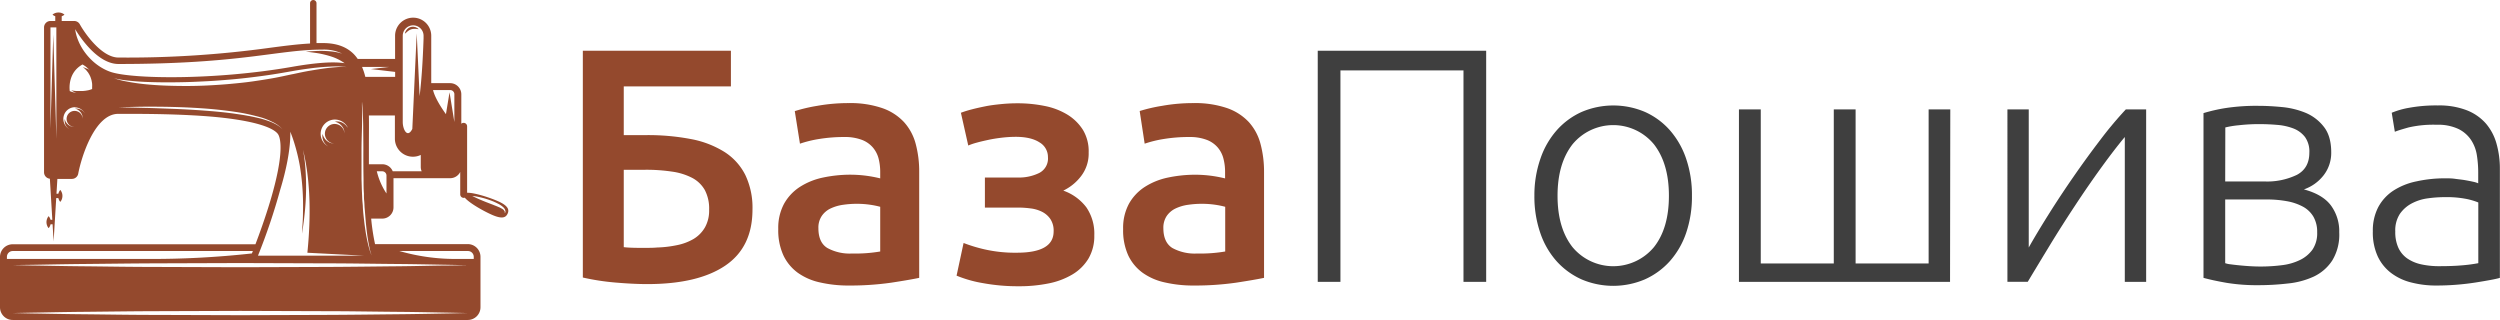
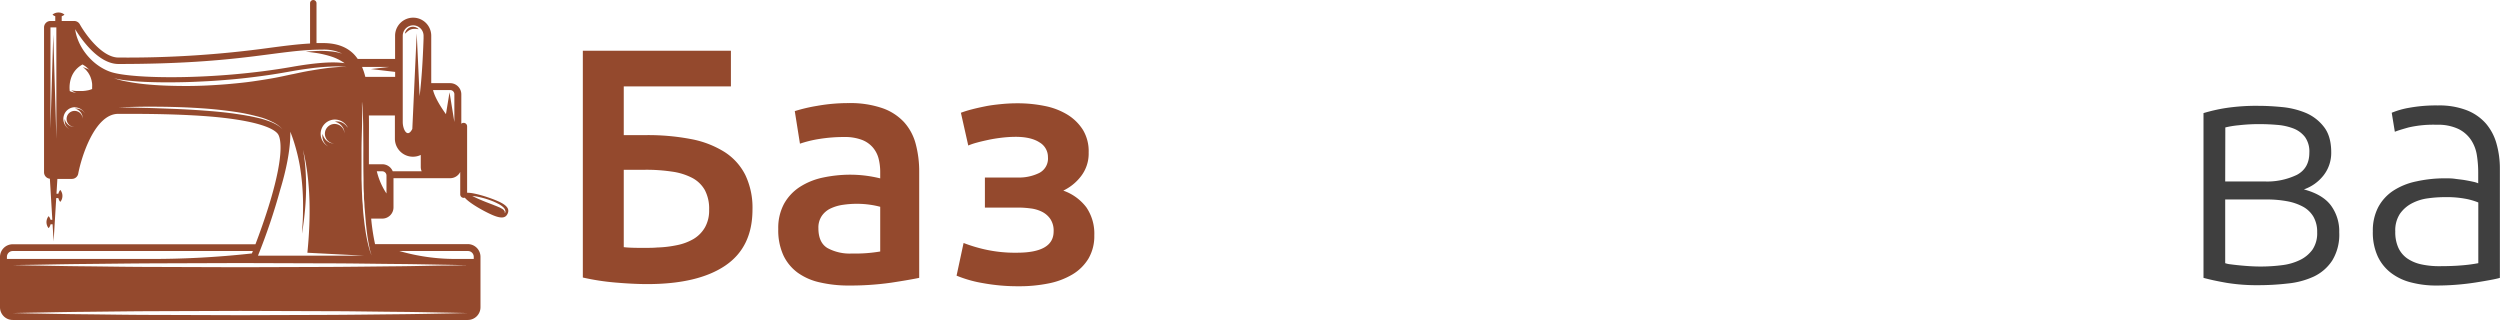
<svg xmlns="http://www.w3.org/2000/svg" id="Шар_1" data-name="Шар 1" viewBox="0 0 802.11 102.66">
  <defs>
    <style>.cls-1{fill:#94492d;}.cls-2{fill:#3f3f3f;}</style>
  </defs>
  <path class="cls-1" d="M215.13,37.77V53.39h7.27a72.84,72.84,0,0,1,14.34,1.28,30.93,30.93,0,0,1,10.7,4.12,18.72,18.72,0,0,1,6.69,7.39,24.35,24.35,0,0,1,2.3,11.07q0,12.09-8.72,18t-24.88,5.94q-4.49,0-10.16-.48A75.14,75.14,0,0,1,202,99.08V26.32h47.51V37.77Zm4.71,51.79h2.67c1,0,2.1,0,3.32-.11a36.17,36.17,0,0,0,6.36-.75,17.17,17.17,0,0,0,5.35-2A10.4,10.4,0,0,0,241.18,83a11,11,0,0,0,1.34-5.67A12.75,12.75,0,0,0,241.13,71a10,10,0,0,0-4.07-3.9,20,20,0,0,0-6.47-2,55.63,55.63,0,0,0-8.61-.59h-6.85V89.34c.64.07,1.34.13,2.08.16S218.84,89.56,219.84,89.56Z" transform="translate(-15 -10.04)" />
  <path class="cls-1" d="M287.25,43.12a31.62,31.62,0,0,1,10.8,1.6,17.21,17.21,0,0,1,7,4.5,16.78,16.78,0,0,1,3.75,7,34.22,34.22,0,0,1,1.12,9V99.19q-3,.63-9,1.55a93.21,93.21,0,0,1-13.64.91,40.55,40.55,0,0,1-9.21-1,19.23,19.23,0,0,1-7.11-3.1,14.64,14.64,0,0,1-4.6-5.56,19.27,19.27,0,0,1-1.66-8.46,16.29,16.29,0,0,1,1.87-8.13,15.37,15.37,0,0,1,5.08-5.4,22.1,22.1,0,0,1,7.44-3,42.3,42.3,0,0,1,8.83-.91,39.52,39.52,0,0,1,4.49.27,41.73,41.73,0,0,1,5,.91V65.16a17.07,17.07,0,0,0-.53-4.28A8.93,8.93,0,0,0,295,57.3a8.7,8.7,0,0,0-3.53-2.41A15.28,15.28,0,0,0,286,54a49.86,49.86,0,0,0-8.24.64,36.66,36.66,0,0,0-6.1,1.5L270,45.69A52.16,52.16,0,0,1,277.19,44,56.3,56.3,0,0,1,287.25,43.12Zm1.07,48.26a47.86,47.86,0,0,0,9.09-.65V76.39a27.33,27.33,0,0,0-3.1-.64,29.57,29.57,0,0,0-4.5-.32,30.47,30.47,0,0,0-4.33.32,13.77,13.77,0,0,0-4,1.18,7.07,7.07,0,0,0-2.83,2.41,6.65,6.65,0,0,0-1.07,3.9q0,4.61,2.88,6.37A14.9,14.9,0,0,0,288.32,91.38Z" transform="translate(-15 -10.04)" />
  <path class="cls-1" d="M323.3,46.22a33.38,33.38,0,0,1,3.43-1.07c1.35-.36,2.82-.68,4.39-1s3.22-.52,5-.7a51.67,51.67,0,0,1,5.3-.27,43.63,43.63,0,0,1,8.77.86,22.22,22.22,0,0,1,7.28,2.78,15.37,15.37,0,0,1,5,4.92A13.26,13.26,0,0,1,364.29,59a11.86,11.86,0,0,1-2.47,7.6,15.71,15.71,0,0,1-5.67,4.6,15.81,15.81,0,0,1,7.39,5.35,14.92,14.92,0,0,1,2.56,9A14.21,14.21,0,0,1,364.23,93a14.94,14.94,0,0,1-5.13,5.08,24,24,0,0,1-7.65,2.89,46.73,46.73,0,0,1-9.53.91,61.59,61.59,0,0,1-11.55-1,39.24,39.24,0,0,1-8.46-2.4L324.16,88a49.07,49.07,0,0,0,6.53,2,43.93,43.93,0,0,0,10.59,1.12q11.78,0,11.77-6.84a6.7,6.7,0,0,0-1.07-4,7.11,7.11,0,0,0-2.67-2.3,11.13,11.13,0,0,0-3.64-1.07,30.18,30.18,0,0,0-4-.27H331V67H341.6a14.77,14.77,0,0,0,6.8-1.45,5.2,5.2,0,0,0,2.83-5.08,5.43,5.43,0,0,0-2.73-4.76q-2.73-1.77-7.65-1.77a38.7,38.7,0,0,0-4.38.27c-1.5.18-3,.41-4.34.7s-2.66.59-3.8.91a19.65,19.65,0,0,0-2.67.91Z" transform="translate(-15 -10.04)" />
-   <path class="cls-1" d="M397.88,43.12a31.72,31.72,0,0,1,10.81,1.6,17.28,17.28,0,0,1,7,4.5,16.76,16.76,0,0,1,3.74,7,34.21,34.21,0,0,1,1.13,9V99.19q-3,.63-9,1.55a93.26,93.26,0,0,1-13.65.91,40.46,40.46,0,0,1-9.2-1,19.23,19.23,0,0,1-7.11-3.1A14.66,14.66,0,0,1,377,92a19.42,19.42,0,0,1-1.65-8.46,16.29,16.29,0,0,1,1.87-8.13,15.37,15.37,0,0,1,5.08-5.4,22.1,22.1,0,0,1,7.44-3,42.3,42.3,0,0,1,8.83-.91,39.52,39.52,0,0,1,4.49.27,42.09,42.09,0,0,1,5,.91V65.16a16.62,16.62,0,0,0-.54-4.28,8.79,8.79,0,0,0-1.87-3.58,8.7,8.7,0,0,0-3.53-2.41A15.28,15.28,0,0,0,396.6,54a49.77,49.77,0,0,0-8.24.64,36.41,36.41,0,0,0-6.1,1.5l-1.6-10.48A52.16,52.16,0,0,1,387.83,44,56.19,56.19,0,0,1,397.88,43.12ZM399,91.38a47.91,47.91,0,0,0,9.1-.65V76.39a27.82,27.82,0,0,0-3.1-.64,29.57,29.57,0,0,0-4.5-.32,30.36,30.36,0,0,0-4.33.32,13.67,13.67,0,0,0-4,1.18,7.17,7.17,0,0,0-2.84,2.41,6.72,6.72,0,0,0-1.07,3.9c0,3.07,1,5.19,2.89,6.37A14.88,14.88,0,0,0,399,91.38Z" transform="translate(-15 -10.04)" />
-   <path class="cls-2" d="M491.83,26.32v74.15h-7.28V32.63H445.07v67.84h-7.28V26.32Z" transform="translate(-15 -10.04)" />
-   <path class="cls-2" d="M557.85,72.86A36,36,0,0,1,556,84.74a26.5,26.5,0,0,1-5.25,9.1,23.85,23.85,0,0,1-8,5.83,25.88,25.88,0,0,1-20.33,0,24,24,0,0,1-8-5.83,26.32,26.32,0,0,1-5.24-9.1,35.72,35.72,0,0,1-1.88-11.88A35.66,35.66,0,0,1,509.22,61a26.84,26.84,0,0,1,5.24-9.15,23.58,23.58,0,0,1,8-5.89,25.88,25.88,0,0,1,20.33,0,23.48,23.48,0,0,1,8,5.89A27,27,0,0,1,556,61,35.92,35.92,0,0,1,557.85,72.86Zm-7.39,0q0-10.36-4.81-16.53a16.93,16.93,0,0,0-26.11,0q-4.81,6.16-4.81,16.53t4.81,16.48a17,17,0,0,0,26.11,0Q550.47,83.25,550.46,72.86Z" transform="translate(-15 -10.04)" />
-   <path class="cls-2" d="M640.66,100.47H572.93V45.15h7V94.58h23.43V45.15h7V94.58h23.43V45.15h6.95Z" transform="translate(-15 -10.04)" />
-   <path class="cls-2" d="M696.73,54q-3.22,3.84-7.48,9.71t-8.56,12.41q-4.32,6.54-8.25,13t-6.85,11.34h-6.52V45.15h6.84v44.3q2.58-4.59,6.38-10.64t8.07-12.2q4.27-6.16,8.61-11.83a120.91,120.91,0,0,1,8.08-9.63h6.53v55.32h-6.85Z" transform="translate(-15 -10.04)" />
  <path class="cls-2" d="M739.85,44q3.21,0,7.22.38a26.4,26.4,0,0,1,7.55,1.81,14.46,14.46,0,0,1,5.94,4.49q2.4,3,2.4,8.27a11.71,11.71,0,0,1-2.35,7.21,13.71,13.71,0,0,1-6.42,4.65q6,1.6,8.67,5.14a14,14,0,0,1,2.67,8.68,15.89,15.89,0,0,1-2.25,9,14.44,14.44,0,0,1-5.93,5.15A26,26,0,0,1,749,101a82.08,82.08,0,0,1-9.47.54,60,60,0,0,1-10.11-.75q-4.33-.75-7.44-1.6V46.33A53.69,53.69,0,0,1,729,44.72,65.66,65.66,0,0,1,739.85,44ZM728.94,68.26h12.62a22,22,0,0,0,10.38-2.12q4-2.13,4-7.13a8,8,0,0,0-1.39-5,8.53,8.53,0,0,0-3.64-2.72,18.41,18.41,0,0,0-5.13-1.17q-2.9-.25-5.78-.26a58.06,58.06,0,0,0-6.74.37,29.33,29.33,0,0,0-4.28.7Zm0,5.78V94.48a7.68,7.68,0,0,0,1.76.37c.82.11,1.75.22,2.78.32s2.14.2,3.32.27,2.3.11,3.37.11a53.52,53.52,0,0,0,7-.43,18,18,0,0,0,5.78-1.67,10.63,10.63,0,0,0,4-3.33,9.34,9.34,0,0,0,1.5-5.54,9.68,9.68,0,0,0-1.23-5.06,8.77,8.77,0,0,0-3.42-3.22,17.36,17.36,0,0,0-5.14-1.72,35.23,35.23,0,0,0-6.36-.54Z" transform="translate(-15 -10.04)" />
  <path class="cls-2" d="M797.2,43.87a24.44,24.44,0,0,1,9.26,1.55,15.84,15.84,0,0,1,6.15,4.28A16.83,16.83,0,0,1,816,56.17a29.28,29.28,0,0,1,1.07,8.13V99.19c-.71.21-1.74.44-3.1.69s-2.92.52-4.71.8-3.76.52-5.94.7-4.4.27-6.68.27a31.57,31.57,0,0,1-8.08-1,17.69,17.69,0,0,1-6.42-3.05,14.3,14.3,0,0,1-4.28-5.35,18.36,18.36,0,0,1-1.55-8,16.18,16.18,0,0,1,1.71-7.7,14.54,14.54,0,0,1,4.81-5.3,21.57,21.57,0,0,1,7.39-3,42.46,42.46,0,0,1,9.31-1c1,0,2.05,0,3.15.16s2.18.25,3.21.43,1.93.36,2.68.53a8.6,8.6,0,0,1,1.55.48V65.48a35.64,35.64,0,0,0-.43-5.62,12.24,12.24,0,0,0-1.87-4.92,10.37,10.37,0,0,0-4.07-3.53,15.26,15.26,0,0,0-6.9-1.34,35.61,35.61,0,0,0-9.09.86c-2,.57-3.46,1-4.39,1.39l-1-6.1a25.82,25.82,0,0,1,5.61-1.6A48,48,0,0,1,797.2,43.87Zm.64,51.57c2.71,0,5.09-.09,7.12-.27a48.27,48.27,0,0,0,5.19-.69V75a21.79,21.79,0,0,0-3.75-1.12,33.23,33.23,0,0,0-7.06-.59,40.19,40.19,0,0,0-5.35.38,15.38,15.38,0,0,0-5.13,1.6A10.74,10.74,0,0,0,785,78.64a9.7,9.7,0,0,0-1.49,5.67,12.17,12.17,0,0,0,1,5.25A8.54,8.54,0,0,0,787.41,93a12.74,12.74,0,0,0,4.5,1.87A26.63,26.63,0,0,0,797.84,95.44Z" transform="translate(-15 -10.04)" />
  <path class="cls-1" d="M174.74,74.58c-2.7-1.19-7.64-2.78-9.87-2.69V50.56a1.11,1.11,0,0,0-1.86-.81V40.31a3.59,3.59,0,0,0-3.59-3.59h-5.76l-.3,0V21.51a5.8,5.8,0,0,0-11.6,0v7.43h-12a11.67,11.67,0,0,0-1.25-1.54c-2.36-2.38-5.6-3.54-9.9-3.54-.69,0-1.38,0-2.06,0V11.08a1,1,0,1,0-2.07,0V24c-4.09.22-8.13.75-12.93,1.38A333.93,333.93,0,0,1,53,28.5c-5.34,0-10.75-7.69-12.39-10.66a2.07,2.07,0,0,0-1.81-1.07h-4V15.25a1.18,1.18,0,0,0,.28-.12,2.31,2.31,0,0,0,.6-.39,2.49,2.49,0,0,0-.6-.4,3,3,0,0,0-1.31-.29,3.05,3.05,0,0,0-1.32.29,2.49,2.49,0,0,0-.6.4,2.31,2.31,0,0,0,.6.39,1.39,1.39,0,0,0,.28.12v1.52H31.2a2.07,2.07,0,0,0-2.07,2.07V65.32A2.07,2.07,0,0,0,31,67.38l.79,13.19h-.57A2.66,2.66,0,0,0,31,80a2.31,2.31,0,0,0-.39-.6,2.2,2.2,0,0,0-.4.6,3.16,3.16,0,0,0-.3,1.31,3.05,3.05,0,0,0,.3,1.32,2.2,2.2,0,0,0,.4.6,2.31,2.31,0,0,0,.39-.6,2.34,2.34,0,0,0,.22-.63h.65l.33,5.49.84-13.91h.68a3.32,3.32,0,0,0,.22.63,2.49,2.49,0,0,0,.4.6,2.49,2.49,0,0,0,.4-.6,3.05,3.05,0,0,0,.29-1.32,2.87,2.87,0,0,0-.3-1.31,2.31,2.31,0,0,0-.39-.6,2.49,2.49,0,0,0-.4.6,2.65,2.65,0,0,0-.21.62h-.61l.29-4.76h4.69a2.06,2.06,0,0,0,2-1.68c1-5.34,5.31-19.19,12.83-19.19h3c4.72,0,17.28,0,28.17,1,16,1.54,19.41,4.42,20.14,5.58s2.1,5.83-2.49,21.26c-1.67,5.59-3.59,10.85-4.79,14H19.08A4.08,4.08,0,0,0,15,92.44v16.18a4.08,4.08,0,0,0,4.08,4.08h146a4.08,4.08,0,0,0,4.08-4.08V92.44a4.08,4.08,0,0,0-4.08-4.08H135.33a67.86,67.86,0,0,1-1.24-8.18h3.56a3.6,3.6,0,0,0,3.6-3.59V67.21h18a1,1,0,0,0,.3,0,3.6,3.6,0,0,0,3.11-2v7.2a1.11,1.11,0,0,0,1.11,1.11,1,1,0,0,0,.36-.06c1.39,1.7,6,4.31,8.74,5.51,3.4,1.49,4.46.79,5-.39S178.15,76.07,174.74,74.58ZM139,66.33v5.79A22.34,22.34,0,0,1,135.9,65h1.75A1.37,1.37,0,0,1,139,66.33ZM167,92.44v.68h-6.39a64.37,64.37,0,0,1-17.46-2.54h22A1.86,1.86,0,0,1,167,92.44ZM19.08,90.58H96.13c-.17.42-.27.67-.28.68s0,.06,0,.09A292.92,292.92,0,0,1,61.9,93.12H17.22v-.68A1.86,1.86,0,0,1,19.08,90.58ZM147.56,18.17a3.35,3.35,0,0,1,3.34,3.34v.86c-.27,8-.72,14-1.27,18.52l-.93-20.16-1.41,30.68c-1.59,3.14-3.07.13-3.07-2.2V21.51A3.35,3.35,0,0,1,147.56,18.17ZM132.32,80.76c.11,1.33.25,2.57.39,3.73s.31,2.2.47,3.13.33,1.73.48,2.39.31,1.17.42,1.51a5.53,5.53,0,0,0,.19.53,13.1,13.1,0,0,1-.73-2c-.2-.65-.4-1.45-.61-2.37l-.31-1.48c-.1-.52-.19-1.07-.29-1.65-.18-1.15-.36-2.4-.51-3.73s-.31-2.73-.4-4.18c0-.73-.1-1.46-.16-2.21s-.07-1.51-.11-2.27c-.08-1.53-.1-3.08-.16-4.63,0-3.11,0-6.21,0-9.12s.11-5.62.16-7.95.06-4.26,0-5.61,0-2.14,0-2.14.31,3.1.38,7.75c0,2.33.06,5,.05,7.95s0,6,.06,9.1c0,1.55,0,3.1.12,4.62,0,.76,0,1.52.08,2.26s.09,1.49.13,2.21C132.11,78,132.2,79.44,132.32,80.76Zm-13.43,30.32-26.8.09-26.81-.09c-8.56,0-16.54-.15-23.39-.21s-12.55-.2-16.54-.25l-6.27-.14,6.27-.13c4-.06,9.7-.2,16.54-.26s14.83-.19,23.39-.21l26.81-.09,26.8.09c8.56,0,16.54.16,23.39.21s12.55.2,16.54.26l6.27.13-6.27.13c-4,.06-9.7.2-16.54.26S127.45,111.05,118.89,111.08Zm39.93-15.85c-4,0-9.7.19-16.54.25s-14.83.18-23.39.21l-26.8.09-26.81-.09c-8.56,0-16.54-.15-23.39-.21s-12.55-.2-16.54-.25l-6.27-.14L25.35,95c4-.06,9.7-.2,16.54-.26s14.83-.18,23.39-.21l26.81-.09,26.8.09c8.56,0,16.54.16,23.39.21s12.55.2,16.54.26l6.27.13Zm-64.13-48c-1.43-.28-3-.5-4.53-.73-3.16-.44-6.55-.75-9.94-1s-6.79-.43-10-.55-6.17-.24-8.72-.29L53,44.45l2.35-.07c1.49,0,3.62-.1,6.17-.11s5.54,0,8.74.08,6.6.23,10,.47,6.8.61,10,1.08c1.59.23,3.11.5,4.55.82s2.78.67,4,1A23.08,23.08,0,0,1,102.08,49l.68.33c.22.11.42.23.62.35a7.2,7.2,0,0,1,1,.68,4.55,4.55,0,0,1,.75.65,4,4,0,0,1,.29.28,2.22,2.22,0,0,1,.21.27L106,52l-.39-.47c-.07-.07-.13-.16-.22-.25l-.3-.26a5.29,5.29,0,0,0-.78-.6,8.48,8.48,0,0,0-1.06-.63l-.61-.31-.69-.3a32.4,32.4,0,0,0-3.29-1.1C97.46,47.8,96.12,47.48,94.69,47.22ZM42,31.92a3.69,3.69,0,0,1,.41.38l.37.4c.13.13.22.3.34.43a2.63,2.63,0,0,1,.3.44l.27.45.23.47a4,4,0,0,1,.19.48,4.83,4.83,0,0,1,.16.5,2.62,2.62,0,0,1,.13.5,8.66,8.66,0,0,1,.16,1,8.94,8.94,0,0,1,0,1c0,.17,0,.34,0,.52a.37.37,0,0,0,0,.11,7.82,7.82,0,0,1-1.24.4l-.87.15-.87.09h-.06l-.43,0-.45,0c-.31,0-.61,0-.91,0a7.87,7.87,0,0,1-1.85-.23,5.05,5.05,0,0,0,1.65.84,7.94,7.94,0,0,1-2.15-.59c-.13-1-.5-6,4.09-8.53a8,8,0,0,1,2.33,1.9c-.06-.05-.11-.11-.18-.16a4.62,4.62,0,0,0-.48-.36L42.67,32a7.59,7.59,0,0,0-1.08-.43ZM38.94,44.48a3.75,3.75,0,0,1,3.34,2,3.25,3.25,0,0,0-.9-1,3,3,0,0,0-1-.47,2.81,2.81,0,0,0-.79-.13,2.89,2.89,0,0,0-.51,0l-.17,0,.17,0,.45.16a3.35,3.35,0,0,1,1.26.94A2.92,2.92,0,0,1,41.51,48a.71.71,0,0,1,0,.14,2.57,2.57,0,1,0-2.69,2.62h-.09a2.92,2.92,0,0,1-1-.19,3.27,3.27,0,0,1-1.78-1.76c-.07-.19-.13-.34-.16-.45l-.05-.17,0,.18a2.85,2.85,0,0,0,0,.5,3,3,0,0,0,.6,1.76,3.26,3.26,0,0,0,1,.89,3.76,3.76,0,0,1,1.74-7.09Zm70-10.66c-2,.42-4,.88-6.23,1.28s-4.43.74-6.73,1.07-4.64.56-7,.78-4.7.37-7,.49-4.6.18-6.81.19c-4.42,0-8.54-.12-12.06-.43A68.64,68.64,0,0,1,54.65,36a22.06,22.06,0,0,1-2.32-.62c-.52-.18-.79-.29-.79-.29s.28.09.81.22,1.33.27,2.34.42a84.21,84.21,0,0,0,8.46.64c3.51.12,7.61.12,12,0,2.2-.06,4.46-.18,6.76-.3s4.63-.31,7-.51,4.66-.45,6.94-.73,4.54-.58,6.7-.92,4.26-.7,6.25-1.06,3.89-.63,5.64-.86a77.45,77.45,0,0,1,8.52-.65,22.76,22.76,0,0,1,2.39.11c.54.06.83.11.83.11s-.29,0-.84-.05-1.35,0-2.38.08-2.26.19-3.67.38-3,.45-4.74.74S110.92,33.41,109,33.82Zm17.53,17.09v0a4,4,0,0,0-1.1-1.17,3.54,3.54,0,0,0-1.17-.58,4,4,0,0,0-1-.16,2.91,2.91,0,0,0-.62.06l-.21,0,.21.06a4.59,4.59,0,0,1,.55.19,4.54,4.54,0,0,1,.75.42,3.73,3.73,0,0,1,.78.72,4.06,4.06,0,0,1,.61,1,3.51,3.51,0,0,1,.23,1.25v.17a3.13,3.13,0,1,0-3.29,3.2h-.11a3.72,3.72,0,0,1-1.23-.23,4.06,4.06,0,0,1-1-.61,3.73,3.73,0,0,1-.72-.78,4.54,4.54,0,0,1-.42-.75,4.59,4.59,0,0,1-.19-.55l-.06-.21s0,.07,0,.21a4.15,4.15,0,0,0-.05.62,4,4,0,0,0,.16,1,3.68,3.68,0,0,0,.58,1.18,4.13,4.13,0,0,0,1.15,1.08,4.58,4.58,0,1,1,6.21-6.15Zm11.17,11.83h-4.28q0-3.26,0-6.3c0-3.35.05-6.46,0-9.35h8.34v7.43a5.79,5.79,0,0,0,8.3,5.23v3.83a3.49,3.49,0,0,0,.29,1.41H141A3.59,3.59,0,0,0,137.65,62.74Zm23.14-22.43v8.88l-1.55-9.52-1.15,7c-2.94-4.09-3.86-6.54-4.14-7.74h5.47A1.37,1.37,0,0,1,160.79,40.31Zm-19-7.2v1.6h-9.57a20.35,20.35,0,0,0-1.05-3.2h8.75L134,32.2Zm-25.87-6.68c-1.67.08-2.78.16-2.78.16l2.76.37a31.12,31.12,0,0,1,5.83,1.36,15.64,15.64,0,0,1,3.85,2c-3.39-.53-8.69-.27-17,1.19C84.05,35.79,57,35.46,50.32,33.05c-6-2.15-10.51-8.13-11.21-13.66C40.5,21.7,46.25,30.57,53,30.57c39.65,0,51-4.62,65.58-4.62a13.3,13.3,0,0,1,6.21,1.3,18.29,18.29,0,0,0-2.68-.61A32.26,32.26,0,0,0,115.89,26.43ZM33.09,54.6l-1-33.49-.9,30.22V18.84h1.89Zm71.84,16.23c1.69-5.54,3.33-12.67,3.21-18.53.42,1.05.83,2.18,1.2,3.36a60.24,60.24,0,0,1,1.87,7.65,79,79,0,0,1,1,14.84c0,2-.13,3.74-.21,4.93S111.9,85,111.9,85l.28-1.85c.17-1.19.4-2.88.6-4.92a80.35,80.35,0,0,0,.14-15.1c-.16-1.69-.4-3.37-.69-5,1.89,7.65,2.87,18.38,1.39,33l18.24.94H97.77A193.93,193.93,0,0,0,104.93,70.83Zm72,7.57a.75.75,0,0,0,0-.5,1.94,1.94,0,0,0-.89-.9c-.23-.14-.48-.26-.79-.42l-.93-.39c-.33-.14-.69-.25-1-.4l-1.07-.41c-.72-.28-1.44-.55-2.11-.83s-1.3-.53-1.83-.78c-1.07-.47-1.77-.85-1.77-.85a15.23,15.23,0,0,1,1.95.29c.57.12,1.24.28,1.94.48s1.45.46,2.19.73a19.26,19.26,0,0,1,2.11.94,8.1,8.1,0,0,1,.95.55,5.73,5.73,0,0,1,.77.61,2,2,0,0,1,.72,1.34A.78.78,0,0,1,177,78.4Z" transform="translate(-15 -10.04)" />
  <path class="cls-1" d="M145.5,20.35a5.61,5.61,0,0,1,.62-.5,3.45,3.45,0,0,1,.77-.38,3,3,0,0,1,.83-.16h.41c.14,0,.26,0,.38,0s.44.07.59.08a1.36,1.36,0,0,0,.24,0l-.18-.15a2.32,2.32,0,0,0-.53-.34,2.09,2.09,0,0,0-.4-.17c-.15,0-.31-.08-.48-.1a3.25,3.25,0,0,0-.54,0,2.71,2.71,0,0,0-.55.12,2.88,2.88,0,0,0-.5.24,2.73,2.73,0,0,0-.42.32,3,3,0,0,0-.56.73,2.3,2.3,0,0,0-.28.82S145.14,20.67,145.5,20.35Z" transform="translate(-15 -10.04)" />
</svg>